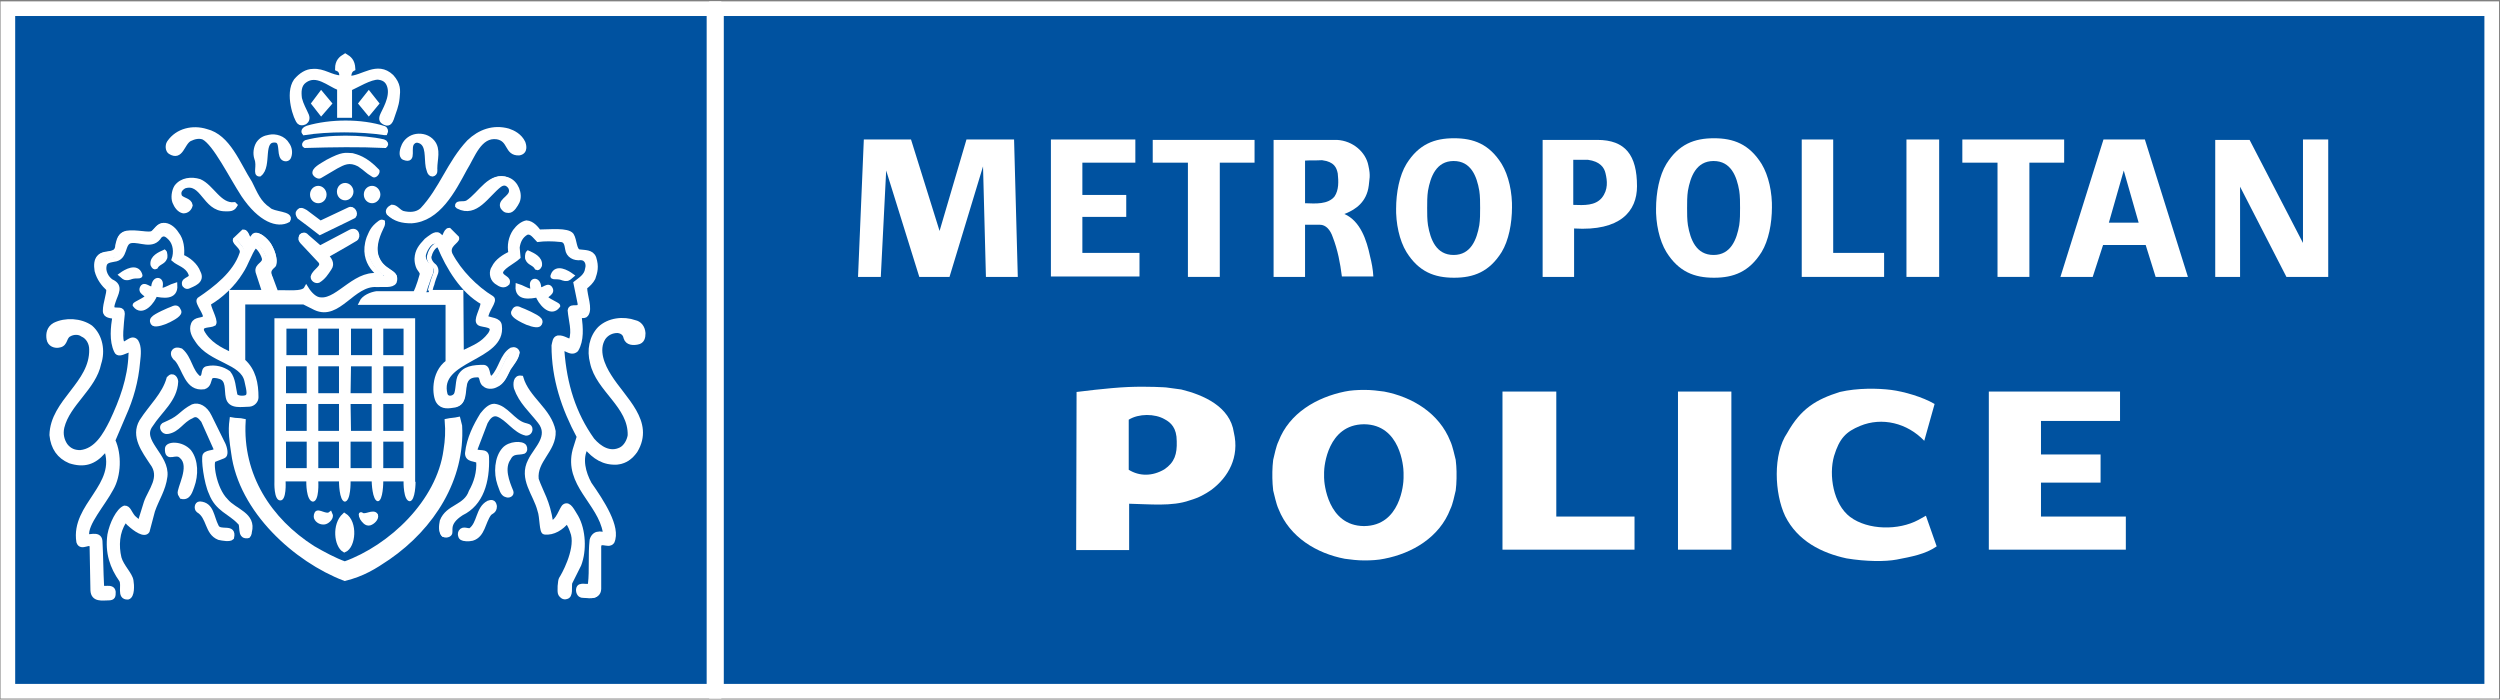
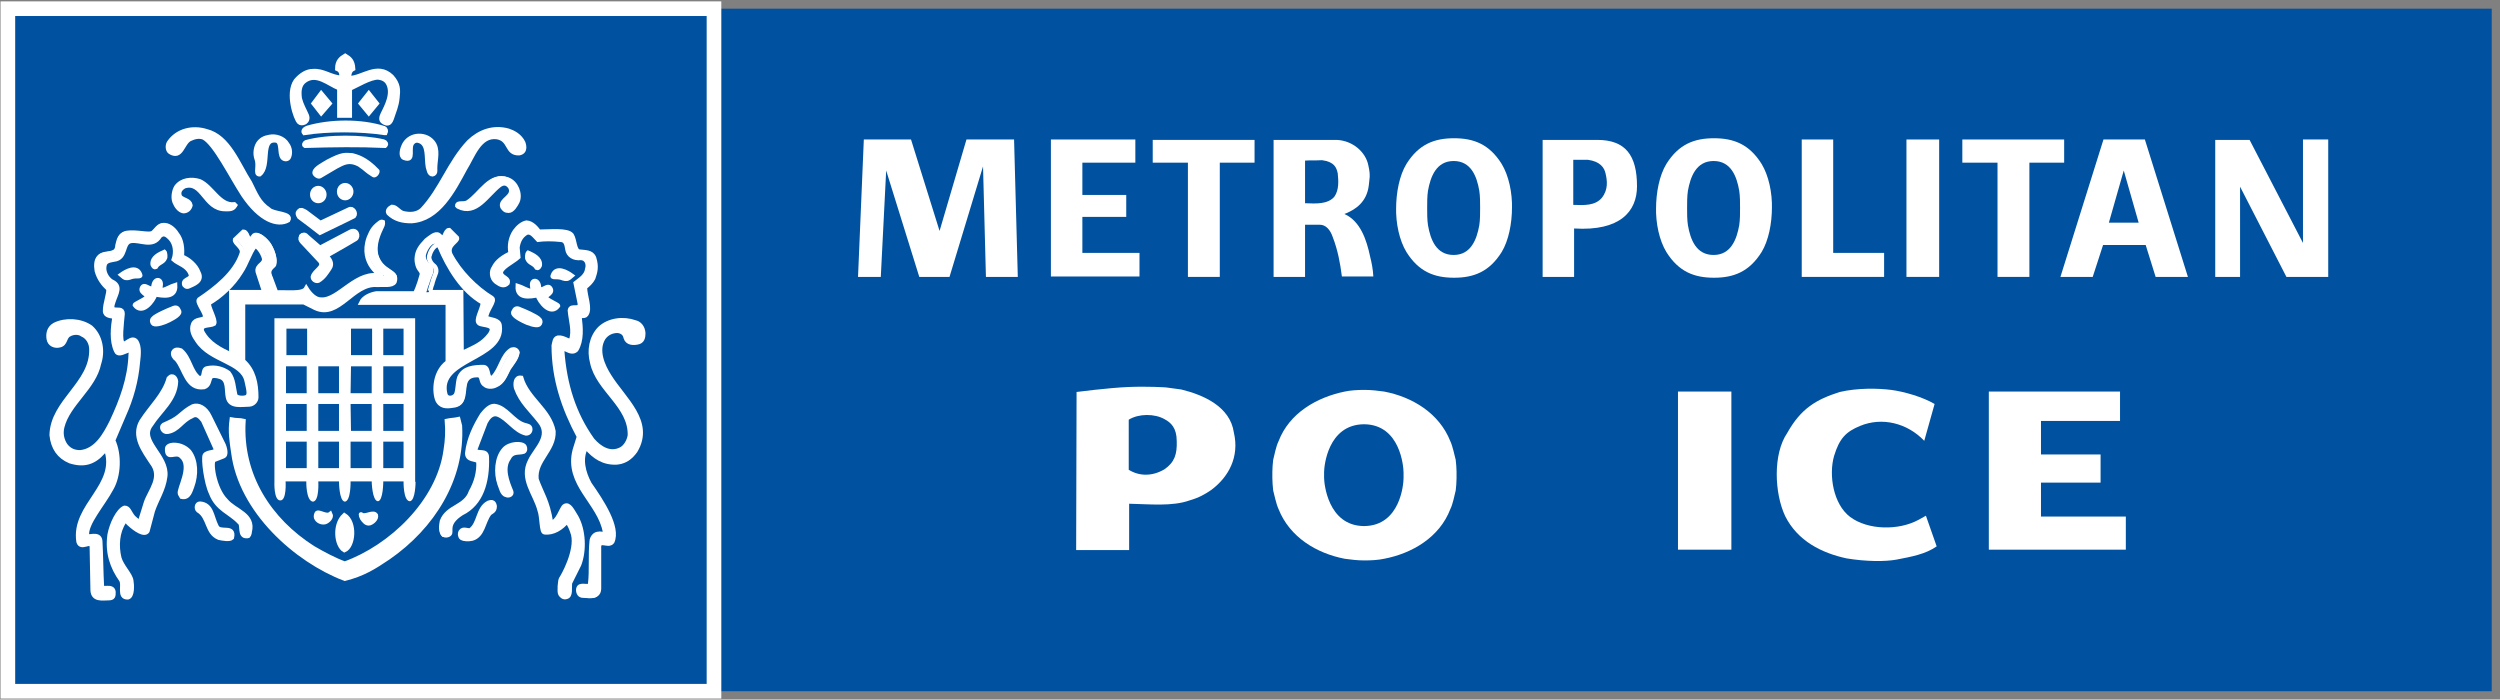
<svg xmlns="http://www.w3.org/2000/svg" width="604" height="169" viewBox="0 0 604 169" fill="none">
  <rect x="0" y="0" width="604" height="169" fill="#808080" stroke="none" />
  <g clip-path="url(#clip0_3736_64)">
    <path d="M602 2.1H173.1V167H602V2.1Z" fill="#0052A0" />
-     <path d="M602 2.1H173.1V167H602V2.1Z" stroke="white" stroke-width="3.538" stroke-miterlimit="10" />
    <path d="M315.3 66.9H307.7V33.8H323C326.9 34 330 36.8 330.6 40C331.2 42.6 330.8 43.3 330.7 44.8C330.2 48.9 327.4 50.6 325.3 51.5L324.8 51.7C328.7 53.4 330.2 58.1 331 61.9C331.4 63.5 331.7 65 331.8 66.8H324.2C323.8 63.6 323.2 60.4 322 57.3C321.4 55.5 320.3 54.3 318.9 54.3H315.3V66.9Z" fill="white" />
    <path d="M208.7 33.7H220.1L227 55.8L233.5 33.7H245L245.9 66.9H238.2L237.5 40.2L229.4 66.9H222.1L214.1 41.2L212.8 66.9H207.3L208.7 33.7Z" fill="white" />
    <path d="M261.5 61.1H275.3V66.8H253.9V33.7H274.3V39.3H261.5V47.1H272.1V52.4H261.5V61.1Z" fill="white" />
    <path d="M435.3 66.9V33.7H442.9V61.1H455.2V66.9H435.3Z" fill="white" />
    <path d="M468.5 33.7V66.9H460.6V33.7H468.5Z" fill="white" />
    <path d="M490.3 66.9H482.6V39.3H474.1V33.7H498.7V39.3H490.3V66.9Z" fill="white" />
    <path d="M535.2 33.8H543.5L556.4 58.7V33.7H562.5V66.9H552.4L541.2 45.1V66.9H535.2V33.8Z" fill="white" />
    <path d="M319.4 38.7C322.4 39.1 322.9 40.5 323.2 41.9C323.4 43.8 323.5 45.9 322.4 47.5C320.8 49.4 317.9 49.2 315.3 49.1V38.8C316.6 38.7 317.8 38.8 319.4 38.7Z" fill="#0052A0" />
    <path d="M260.1 94.7C260.1 94.7 267.8 93.7 272.6 93.5C277.4 93.3 281.7 93.6 281.7 93.6L285.4 94.1C290.7 95.4 297.2 98.2 298.1 104.5C299.5 110.4 296.8 115.3 292.6 118.4C291.1 119.4 289.8 120.2 287.4 120.9C283.2 122.4 277.7 121.8 272.8 121.7V132.9H260L260.1 94.7Z" fill="white" />
    <path d="M464.9 106.5C460.8 102.2 454.7 100.7 449.4 102.9C446 104.3 444.4 105.9 443.1 110.2C441.8 114.8 442.9 121.8 447 124.9C451.3 128.1 458.7 128.2 463.5 125.6C464.6 125 465.3 124.6 465.3 124.6L467.9 132C465.2 133.9 461.8 134.5 458.2 135.2C455.5 135.7 450.9 135.7 446.1 134.9C440.1 133.6 434.3 130.7 431.3 124.7C428.7 119.2 428.3 109.7 431.8 104.6C435.1 98.7 438.8 96.5 444.5 94.7C448.8 93.7 453.7 93.8 456.9 94.2C460 94.6 464.5 95.9 467.4 97.6L464.9 106.5Z" fill="white" />
-     <path d="M376 94.6V124.8H394.9V132.8H363V94.6H376Z" fill="white" />
    <path d="M418.3 94.6H405.4V132.8H418.3V94.6Z" fill="white" />
    <path d="M512.2 94.6V101.7H493.1V109.8H507.5V116.6H493.1V124.8H513.6V132.8H480.5V94.6H512.2Z" fill="white" />
    <path d="M284.3 106.6C284.4 109.7 283.8 111.7 281.3 113.4C278.4 115.1 275.3 115.1 272.7 113.5V101.4C275.1 99.9 279 99.9 281.4 101.3C282.9 102.1 284.3 103.4 284.3 106.6Z" fill="#0052A0" />
    <path d="M508.2 33.7L497.8 66.9H505.6L508.1 59.2H518.4L520.8 66.9H528.6L518.2 33.7H508.2Z" fill="white" />
    <path d="M516.7 53.8H509.5L513.1 41.2L516.7 53.8Z" fill="#0052A0" />
    <path d="M294.7 66.9H287V39.3H278.5V33.8H303.1V39.3H294.7V66.9Z" fill="white" />
    <path d="M380.3 55.2V66.9H372.7V33.8H385.9C392.7 33.8 395.5 37.5 395.5 45C395.5 51 391.5 55.9 380.3 55.2Z" fill="white" />
    <path d="M383.6 38.6C386.6 39 387.6 40.5 387.9 41.9C388.3 43.6 388.6 45.8 387 47.8C385.4 49.7 382.8 49.6 380.1 49.5V38.6C381.6 38.6 382.1 38.6 383.6 38.6Z" fill="#0052A0" />
    <path d="M365.3 50C365.3 54 364.5 58.1 362.8 60.9C359.8 65.7 356 67.1 351.3 67.1C346.6 67.1 342.8 65.7 339.8 60.9C338.1 58.1 337.2 54 337.3 50V50.5C337.3 46.5 338.1 42.4 339.8 39.6C342.8 34.8 346.6 33.4 351.3 33.4C356 33.4 359.8 34.8 362.8 39.6C364.5 42.4 365.4 46.5 365.3 50.5V50Z" fill="white" />
    <path d="M357.6 50C357.6 51.6 357.6 53.1 357.4 54.4C356.8 57.8 355.4 61.6 351.2 61.6C347 61.6 345.6 57.9 345 54.4C344.8 53.1 344.8 51.6 344.8 50V50.5C344.8 48.9 344.8 47.4 345 46.1C345.6 42.7 347 38.9 351.2 38.9C355.4 38.9 356.8 42.6 357.4 46.1C357.6 47.4 357.6 48.9 357.6 50.5V50Z" fill="#0052A0" />
    <path d="M428.1 50C428.1 54 427.3 58.1 425.6 60.9C422.6 65.7 418.8 67.1 414.1 67.1C409.4 67.1 405.6 65.7 402.6 60.9C400.9 58.1 400 54 400.1 50V50.5C400.1 46.5 400.9 42.4 402.6 39.6C405.6 34.8 409.4 33.4 414.1 33.4C418.8 33.4 422.6 34.8 425.6 39.6C427.3 42.4 428.2 46.5 428.1 50.5V50Z" fill="white" />
    <path d="M420.4 50C420.4 51.6 420.4 53.1 420.2 54.4C419.6 57.8 418.2 61.6 414 61.6C409.8 61.6 408.4 57.9 407.8 54.4C407.6 53.1 407.6 51.6 407.6 50V50.5C407.6 48.9 407.6 47.4 407.8 46.1C408.4 42.7 409.8 38.9 414 38.9C418.2 38.9 419.6 42.6 420.2 46.1C420.4 47.4 420.4 48.9 420.4 50.5V50Z" fill="#0052A0" />
    <path d="M351.9 115.6C351.9 116.5 351.8 117.7 351.7 118.5C351.4 119.7 351 121.8 350.4 123C347.8 129.8 341.2 133.7 334.4 135C333 135.3 331.3 135.4 329.7 135.4H329.6C328 135.4 326.3 135.2 324.9 135C318.1 133.7 311.6 129.8 308.9 123C308.3 121.7 307.9 119.6 307.6 118.5C307.5 117.6 307.4 116.3 307.4 115.5V114C307.4 113.1 307.5 112 307.6 111.1C307.9 109.9 308.3 107.8 308.9 106.6C311.5 99.8 318.1 96 324.9 94.6C326.3 94.3 328 94.2 329.6 94.2H329.7C331.3 94.2 333 94.4 334.4 94.6C341.2 95.9 347.7 99.8 350.4 106.6C351 107.9 351.4 110 351.7 111.1C351.8 112 351.9 113.1 351.9 113.9V115.6Z" fill="white" />
    <path d="M339.1 115.5C339.1 117 338.3 127 329.6 127.1H329.5C320.8 127 319.9 116.8 319.9 115.4V114.1C319.9 112.6 320.8 102.6 329.5 102.5H329.6C338.3 102.6 339.1 112.7 339.1 114.2V115.5Z" fill="#0052A0" />
    <path d="M172.5 2.1V167H1.9V2.1H172.5Z" fill="#0052A0" />
    <path d="M172.5 2.1V167H1.9V2.1H172.5Z" stroke="white" stroke-width="3.538" stroke-miterlimit="10" />
    <path d="M85.3 16.4C84.5 16.8 84.3 17.6 84.3 18.8C87.7 18.8 91.3 15 94.8 18.4C96.5 20.4 96.5 21.8 96.3 23.7C96.1 25.8 95.5 27 94.9 29C94.7 29.5 94.3 30.5 93.4 30.1C92.4 29.7 92.3 29.3 92.6 28.3C93 27.2 95.2 23.7 94.4 20.9C94.1 19.9 93.4 18.8 91.7 18.6C89.8 18.5 86.3 20.7 84.7 21.4V28.2H82.1V21.4C79.5 20.3 76.5 17.4 73.5 19.5C72.1 20.6 72.1 22.3 72.3 24C72.7 25.7 73.4 26.8 74 28.3C74.3 29.1 74 29.6 73.6 29.9C73.6 29.9 72.8 30.4 72.1 29.9C71.2 29.2 69.1 22.7 71.3 19.6C72.5 18.1 73.9 17.3 75.5 17.3C78.1 17.1 79.9 18.9 82.5 19C82.6 18.1 82.5 17.1 81.5 16.7C81.5 14.9 82.4 14.1 83.4 13.4C84.4 13.7 85.3 14.4 85.3 16.4Z" fill="white" />
    <path d="M85.3 16.6C84.5 17 84.3 17.8 84.3 18.9C87.6 18.9 91.1 15.2 94.6 18.5C96.3 20.4 96.2 21.8 96 23.6C95.8 25.7 95.2 26.8 94.6 28.7C94.4 29.2 94 30.1 93.1 29.7C92.2 29.3 92 28.9 92.3 28C92.7 26.9 94.9 23.6 94.1 20.9C93.8 19.9 93.2 18.9 91.4 18.7C89.5 18.6 86.1 20.7 84.5 21.4V27.9H82V21.3C79.4 20.3 76.5 17.4 73.6 19.5C72.2 20.5 72.2 22.2 72.4 23.8C72.8 25.4 73.5 26.5 74.1 27.9C74.4 28.7 74.1 29.2 73.7 29.5C73.7 29.5 72.9 30 72.3 29.5C71.5 28.8 69.3 22.6 71.5 19.5C72.7 18.1 74.1 17.2 75.6 17.2C78.2 17 79.9 18.7 82.5 18.8C82.6 17.9 82.5 17 81.5 16.6C81.5 14.8 82.4 14.1 83.4 13.5C84.4 14.1 85.2 14.7 85.3 16.6Z" stroke="white" stroke-width="1.106" />
    <path d="M93.1 31.1C93.5 31.3 93.6 32 93.4 32.4H93.2C87.2 31.2 79 31.3 73.2 32.4C72.8 31.8 73.4 31.1 74 30.9C79.6 28.9 87.3 28.9 93.1 31.1Z" fill="white" />
    <path d="M92.8 31C93.2 31.2 93.3 31.7 93.1 32.1H92.9C87.1 31.2 79.2 31.2 73.5 32.1C73.1 31.6 73.7 31.1 74.3 30.9C79.8 29.3 87.2 29.2 92.8 31Z" stroke="white" stroke-width="1.106" stroke-miterlimit="2" stroke-linecap="square" />
    <path d="M126.6 34.3C126.7 34.6 127.4 36.6 125.6 36.9C122.5 37 123.6 33.5 120.2 32.9C115.8 32.3 114.2 37.7 112.3 40.8C109.5 46.1 105.8 53.3 99.2 53.7C97 53.7 95.2 53.3 93.6 51.8C93.2 51.2 93.8 50.5 94.4 50.3C95.4 50.3 96 51.4 97 51.8C98.6 52.2 100.5 52.2 101.8 51C106.6 45.9 108.4 39.5 113.3 34.1C115.9 31.5 119.3 30.3 122.9 31.3C124.3 31.7 125.8 32.6 126.6 34.3Z" fill="white" />
    <path d="M126.4 34.5C126.5 34.8 127.2 36.7 125.4 37C122.3 37.1 123.4 33.7 120.1 33.1C115.8 32.5 114.2 37.8 112.3 40.8C109.5 46 105.9 53 99.4 53.4C97.2 53.4 95.5 53 93.9 51.5C93.5 50.9 94.1 50.3 94.7 50C95.7 50 96.2 51.1 97.3 51.5C98.9 51.9 100.7 51.9 102 50.7C106.7 45.7 108.5 39.4 113.3 34.3C115.9 31.8 119.2 30.6 122.8 31.6C124 32 125.6 32.8 126.4 34.5Z" stroke="white" stroke-width="1.106" stroke-miterlimit="2" stroke-linecap="square" />
    <path d="M65 50.8C66.2 52 70.9 51.7 69.8 53.5C67.3 55 62.9 53.5 58.8 47.2C55.8 42.5 51.9 34.5 49 33C48 32.6 46.8 32.8 45.5 33.4C43.7 34.5 43.5 38.3 40.7 36.6C40.1 36.2 40 35 40.5 34.3C42.5 31.3 46.3 30.5 49.5 31.5C55 32.8 57.3 39.7 60.4 44.3C61.8 46.9 62.6 49.1 65 50.8Z" fill="white" />
    <path d="M64.9 50.6C66 51.8 70.6 51.5 69.6 53.2C67.1 54.6 62.9 53.2 58.8 47.1C55.8 42.5 52 34.7 49.2 33.2C48.2 32.8 47 33 45.8 33.6C44 34.6 43.8 38.4 41.1 36.7C40.5 36.3 40.4 35.1 40.9 34.4C42.9 31.5 46.6 30.7 49.8 31.7C55.2 33 57.5 39.7 60.4 44.2C61.7 46.8 62.5 49 64.9 50.6Z" stroke="white" stroke-width="1.106" stroke-miterlimit="2" stroke-linecap="square" />
    <path d="M104.7 34.1C106.3 36 105.3 38.6 105.3 40.9C105.3 41.3 105.5 42.2 104.7 42.4C103.9 42.4 103.7 41.1 103.5 40.5C103.1 38.2 103.7 34.8 101.5 33.9C100.7 33.6 100.1 33.7 99.7 34.1C98.1 35.4 100.3 39.3 97.3 38.1C96.4 37.7 96.9 35.8 97.3 34.9C97.9 33.6 99.1 32.8 100.5 32.6C102.1 32.4 103.7 32.8 104.7 34.1Z" fill="white" />
    <path d="M104.5 34.3C106 36.1 105.1 38.5 105.1 40.7C105.1 41.1 105.3 41.9 104.5 42.1C103.7 42.1 103.6 40.9 103.4 40.3C103 38.1 103.6 35 101.5 34.1C100.8 33.8 100.2 33.9 99.8 34.3C98.3 35.5 100.4 39.2 97.6 38.1C96.7 37.7 97.2 35.9 97.6 35.1C98.2 33.9 99.3 33.1 100.6 32.9C102 32.7 103.5 33.1 104.5 34.3Z" stroke="white" stroke-width="1.106" />
    <path d="M69.7 34.7C70.3 35.6 70.5 36.8 70.1 37.9C69.9 38.5 69 38.6 68.5 38.1C67.5 36.8 68.5 33.8 66.7 33.6C62.5 33.1 65.3 40.2 62.5 42.3C61.3 42.3 62.5 40.2 61.7 38.3C61.3 37 61.5 35.5 62.1 34.5C62.9 33.4 63.8 33 65 32.8C66.5 32.5 68.7 33 69.7 34.7Z" fill="white" />
    <path d="M69.4 34.9C70 35.7 70.2 36.9 69.8 37.9C69.6 38.5 68.8 38.6 68.3 38.1C67.4 36.9 68.3 34.1 66.6 33.9C62.7 33.5 65.3 40.1 62.7 42.1C61.6 42.1 62.7 40.1 62 38.3C61.6 37.1 61.8 35.7 62.4 34.7C63.1 33.7 63.9 33.3 65.1 33.1C66.5 32.8 68.5 33.3 69.4 34.9Z" stroke="white" stroke-width="1.106" />
    <path d="M93.3 34.5C93.7 35 93.5 35.3 93.3 35.5C86.7 35.1 80.5 35.2 73.4 35.5C73 35.3 73.4 34.7 73.6 34.4C79 32.5 87.9 32.7 92.8 34.2L93.3 34.5Z" fill="white" />
    <path d="M93 34.4C93.4 34.8 93.2 35 93 35.2C86.6 34.9 80.6 35 73.7 35.2C73.3 35 73.7 34.5 73.9 34.4C79.2 32.9 87.8 33.1 92.6 34.2L93 34.4Z" stroke="white" stroke-width="1.106" stroke-miterlimit="2" stroke-linecap="square" />
    <path d="M85.2 37C86.2 37.3 88.5 37.7 91.6 41C92.1 41.7 90.9 43.4 89.9 42.7C88.1 41.6 88.4 41.5 86.5 40.2C84.4 39.1 83.2 39.8 81.5 40.7L77.6 43C76.9 43.5 75.7 42.7 75.5 42C75.2 40.5 77.5 39.5 78.9 38.6C82.7 36.6 83.3 36.9 85.2 37Z" fill="white" />
    <path d="M122.9 43.1C125 43.9 126.1 46.9 125.3 48.7C124.9 49.5 124.1 51 123.1 51C122.3 51 121.9 50.6 121.5 50C120.8 48.1 124.7 47.5 123.4 44.9C122.6 43.8 121.7 43.7 120.7 44.4C117.5 47 114.8 52.3 110.3 49.9L110.1 49.6C110.1 48.7 111.6 49.4 112.7 48.8C115.9 46.7 118.3 41.2 122.8 42.9L122.9 43.1Z" fill="white" />
    <path d="M122.7 43.4C124.7 44.1 125.8 46.9 125 48.7C124.6 49.5 123.8 50.9 122.9 50.9C122.1 50.9 121.8 50.6 121.4 50C120.7 48.2 124.5 47.6 123.3 45.2C122.6 44.2 121.7 44 120.7 44.7C117.6 47.1 115 52.1 110.7 49.9L110.5 49.7C110.5 48.8 112 49.5 113 48.9C116.1 46.9 118.4 41.8 122.7 43.4Z" stroke="white" stroke-width="1.106" />
    <path d="M57 49.6L57.2 49.8C56.6 50.9 55.9 50.8 54.7 50.8C49.5 50.8 49 43.2 44.4 44.9C43.2 45.6 42.8 46.6 43.4 47.7C44.2 48.6 45.8 48.6 46 49.8C45.8 50.6 45.2 51.3 44.2 51.3C43.2 51.1 42.4 50 42 49C41.6 47.9 41.8 46.2 42.4 45.2C43.8 43.3 46.2 43.1 48.2 43.7C51.4 44.9 53.2 50 57 49.6Z" fill="white" />
    <path d="M56.6 49.4L56.8 49.6C56.2 50.6 55.5 50.5 54.4 50.5C49.4 50.5 49 43.5 44.5 45C43.3 45.7 43 46.6 43.5 47.6C44.3 48.4 45.8 48.4 46 49.6C45.8 50.4 45.2 51 44.3 51C43.3 50.8 42.6 49.8 42.2 48.8C41.8 47.8 42 46.2 42.6 45.2C43.9 43.4 46.3 43.2 48.2 43.8C51.2 45.1 53 49.8 56.6 49.4Z" stroke="white" stroke-width="1.106" />
    <path d="M85.8 52.1L84.2 52.9L77.3 56.4C75.5 54.9 73.7 53.4 72.1 52.1C71.7 51.5 71.7 51 71.9 50.8C72.4 50.1 72.8 50.2 73.7 50.8L77.4 53.8L84.7 50.1C85.5 49.9 86.4 51.3 85.8 52.1Z" fill="white" />
    <path d="M85.5 52.2L83.9 53L77.3 56.2C75.5 54.8 73.8 53.5 72.3 52.4C71.9 51.8 71.9 51.4 72.1 51.2C72.6 50.6 72.9 50.7 73.8 51.2L77.4 53.9L84.4 50.6C85.2 50.2 86.1 51.5 85.5 52.2Z" stroke="white" stroke-width="1.106" />
    <path d="M66.7 70.6C69 70.4 73.3 71.1 74.1 69.6C74.9 70.9 76.3 72.3 77.7 72.3C82.1 72.7 86.6 64.7 92.8 66.6C92.8 66.6 87.2 63.5 89.5 57.2C90.1 55.9 90.3 54.9 92.3 53.4C92.3 53.4 93.3 52.7 92.9 54C91.9 56.1 90.6 58.8 91.3 61.5C92.6 65.8 96.7 65.1 95.8 67.8C95.2 68.8 93.1 68.4 91.4 68.5C85.6 68.1 82.1 76.8 76.4 74.2L73.6 72.8H58.7V87.2C61.3 89.5 61.9 92.7 61.9 96.1C61.9 97 61.2 97.7 60.3 97.8C58.5 97.8 55.5 98.5 55.1 96.1C54.7 94.4 55.3 91.6 53.1 91C52.5 90.8 51.2 90.5 50.8 91.2C50.4 92 50.5 93.1 49.3 93.5C45.1 94.1 44.7 89 42.7 86.7C42.1 86.3 41.7 85.6 41.9 85C42.3 84.2 43.1 84.4 43.7 84.6C45.9 86.5 45.9 89.7 48.1 91.4C49.9 91.4 48.7 89.2 50.2 89C52.2 88.6 54 89.1 55.4 90.1C56.6 91.6 56.6 93.7 57 95.4C57.2 96.2 58.9 96.3 59.8 96C60.7 95.6 60.6 94.6 59.9 92C58.9 87.2 51.1 87.1 47.9 82.2C47.1 81.1 46.3 79.6 46.9 78.2C47.5 76.9 48.9 77.3 49.7 76.7C50.3 75.9 47.7 73 48.3 72.2C52.3 69.4 57.1 65.8 58.7 60.9C59.3 59.4 56.9 58.4 57.1 57.5L59.1 55.6C60.1 55.6 60.2 58.1 60.9 57.6L61.8 56.5C62.7 55.9 64.6 57.6 65.4 58.8C66.7 60.8 67.2 63.4 66.4 63.9C65.2 64.9 65.2 65.6 65.8 67L66.7 70.6Z" fill="white" />
    <path d="M66.7 70.7C69 70.5 73.2 71.2 74 69.7C74.8 71 76.1 72.4 77.5 72.4C81.9 72.8 86.3 64.9 92.4 66.8C92.4 66.8 86.9 63.8 89.1 57.5C89.7 56.2 89.9 55.2 91.8 53.8C91.8 53.8 92.8 53.1 92.4 54.4C91.4 56.5 90.2 59.1 90.9 61.8C92.2 66 96.2 65.3 95.3 68.1C94.7 69.1 92.7 68.7 91 68.8C85.2 68.4 81.8 77 76.2 74.4L73.4 73H58.7V87.2C61.3 89.5 61.9 92.7 61.9 96C61.9 96.8 61.2 97.6 60.3 97.7C58.5 97.7 55.6 98.4 55.1 96C54.7 94.3 55.3 91.6 53.1 91C52.5 90.8 51.2 90.5 50.8 91.2C50.4 92 50.5 93.1 49.3 93.5C45.1 94.1 44.7 89.1 42.7 86.8C42.1 86.4 41.7 85.7 41.9 85.1C42.3 84.3 43.1 84.5 43.7 84.7C45.9 86.6 45.9 89.7 48.1 91.4C49.9 91.4 48.7 89.2 50.1 89C52 88.6 53.8 89.1 55.2 90.1C56.4 91.6 56.4 93.7 56.8 95.4C57 96.2 58.7 96.3 59.5 96C60.4 95.6 60.2 94.6 59.6 92C58.6 87.3 50.9 87.2 47.7 82.3C46.9 81.2 46.1 79.8 46.7 78.3C47.3 77 48.7 77.5 49.5 76.8C50.1 76 47.5 73.1 48.1 72.4C52.1 69.7 56.8 66.1 58.4 61.3C59 59.8 56.6 58.8 56.8 57.9L58.8 56C59.8 56 59.9 58.4 60.5 58L61.4 56.9C62.3 56.3 64.2 58 65 59.2C66.2 61.2 66.7 63.7 66 64.2C64.8 65.2 64.8 65.9 65.4 67.2L66.7 70.7Z" stroke="white" stroke-width="1.106" />
    <path d="M130.1 55.8C132.8 55.8 137.1 55.3 138.1 56.7C138.9 58 138.7 60.4 139.9 60.7C141.3 60.9 143 60.7 143.6 62.2C144.3 64.4 143.9 65.6 143.3 67.1C142.9 67.9 142.1 68.7 141.2 69.3C141.2 71.4 142.6 74.6 141.5 76C141.1 76.6 139.8 76 139.8 76.6C140.1 79.1 140.4 82.2 139 84.6C137.6 85.9 136 83.4 135.6 84.8C136.2 93.1 138.4 100.2 143.1 106.6C144.9 108.7 147.5 110.2 150.1 108.9C151.3 108.3 152.1 106.8 152.3 105.5C152.5 98.3 144.5 94.4 143.1 87.8C142.3 84.8 142.9 81.6 144.9 79.5C147.1 77.4 150.7 76.9 153.5 78C154.5 78.2 155.4 79.1 155.5 80.6C155.5 81.6 155.3 82.7 154.1 82.9C153.1 83.1 151.7 83.1 151.3 81.8C151.1 80.7 150.3 80.2 149.3 80.1C147.9 80.1 146.7 80.7 145.9 81.8C144 84.8 145.7 88.6 147.3 91.2C150.7 96.7 157.9 102.3 153.7 109.3C152.5 111 151 111.9 149.2 112.1C146 112.3 143.6 110.8 141.6 108.4C140 111.2 141 114.8 142.4 117.3C145.4 121.7 149.6 127.9 148 131.3C147 132.6 144.6 130.2 144.8 133V142.8C144.7 145.2 141.8 144.4 140.4 144.3C139.8 144.1 139.5 143 139.9 142.3C140.5 141.4 142.5 142.6 142.6 141.5C143 138.1 142.6 134.5 143 130.9C143.2 130 143.8 129.4 144.6 129.4C145.2 129.2 146 129.8 146.2 129C145 121.8 136.6 117.3 138.8 109L139.8 105.8C136 98.9 133.6 91.8 133.6 83.7C133.8 82.8 133.8 82 134.6 81.8C136 81.6 137.4 83 137.9 82.4C138.7 80.1 137.8 77.5 137.6 75.2C137.8 73.7 140.2 75.4 140 73.5L139 68.6C140 67.7 141.6 66.9 141.8 65.2C142.2 63.9 141.6 62.4 140.2 62.4C138.6 62.6 137.2 61.8 137 60.3C136.8 59.2 136.7 58 135.2 58C133.4 57.8 131.4 57.8 129.8 58C129 57.2 128.2 55.9 127 56.3C125.6 57.2 125 58.4 124.8 59.9L125 62.2C123.7 63.4 120.4 64.8 120.8 66.2C121.2 67.3 122.8 67.3 122.4 68.5C121.6 69.3 120.8 69 119.7 68.2C118.4 67.3 118.5 65.6 119.1 64.8C119.9 63.1 121.7 62.1 123.2 61.3C122.8 59.4 123.2 57.5 124.2 56C125 54.9 126 54.1 127 53.9C128.5 53.6 129.5 54.9 130.1 55.8Z" fill="white" />
    <path d="M130.2 56C132.9 56 137.1 55.5 138.1 56.8C138.9 58.1 138.7 60.5 139.9 60.8C141.3 61 142.9 60.8 143.5 62.3C144.2 64.5 143.8 65.7 143.3 67.2C142.9 68 142.1 68.8 141.3 69.4C141.3 71.5 142.7 74.6 141.6 76C141.2 76.6 139.9 76 140 76.6C140.3 79.1 140.6 82.2 139.2 84.5C137.8 85.8 136.2 83.3 135.8 84.7C136.4 92.9 138.6 100 143.1 106.3C144.9 108.4 147.4 109.9 150 108.6C151.2 108 152 106.5 152.2 105.2C152.4 98 144.5 94.2 143.1 87.6C142.3 84.6 142.9 81.5 144.9 79.4C147.1 77.3 150.6 76.9 153.4 77.9C154.4 78.1 155.3 79 155.4 80.5C155.4 81.5 155.2 82.5 154 82.7C153 82.9 151.6 82.9 151.2 81.6C151 80.5 150.2 80 149.2 79.9C147.8 79.9 146.6 80.5 145.8 81.6C143.9 84.6 145.6 88.4 147.2 90.9C150.6 96.4 157.7 101.9 153.5 108.9C152.3 110.6 150.9 111.5 149.1 111.7C145.9 111.9 143.6 110.4 141.6 108C140 110.8 141 114.3 142.4 116.9C145.4 121.2 149.5 127.4 147.9 130.9C146.9 132.2 144.5 129.8 144.7 132.6V142.3C144.6 144.6 141.7 143.9 140.4 143.8C139.8 143.6 139.5 142.5 139.9 141.9C140.5 141.1 142.5 142.2 142.6 141.1C143 137.7 142.6 134.1 143 130.5C143.2 129.7 143.8 129 144.6 129C145.2 128.8 146 129.4 146.2 128.6C145 121.4 136.7 117 138.9 108.7L139.9 105.5C136.2 98.6 133.8 91.5 133.8 83.5C134 82.7 134 81.8 134.8 81.6C136.2 81.4 137.5 82.8 138 82.2C138.8 79.9 137.9 77.4 137.7 75C137.9 73.5 140.3 75.2 140.1 73.3L139.1 68.4C140.1 67.6 141.7 66.7 141.9 65C142.3 63.7 141.7 62.3 140.3 62.3C138.7 62.5 137.3 61.7 137.1 60.2C136.9 59.1 136.8 57.9 135.3 57.9C133.5 57.7 131.5 57.7 130 57.9C129.2 57.1 128.4 55.8 127.2 56.2C125.8 57 125.2 58.3 125 59.8L125.2 62.1C123.9 63.3 120.7 64.7 121 66.1C121.4 67.2 123 67.2 122.6 68.4C121.8 69.2 121 68.9 119.9 68.1C118.7 67.2 118.7 65.5 119.3 64.7C120.1 63 121.8 62 123.4 61.2C123 59.3 123.4 57.4 124.4 55.9C125.2 54.8 126.2 54 127.2 53.8C128.6 53.9 129.6 55.2 130.2 56Z" stroke="white" stroke-width="1.106" />
    <path d="M42.9 56.2C44.1 57.7 44.3 59.8 44.1 61.7C45.7 62.3 47.5 63.8 48.1 65.5C49.3 67.8 46.7 68.5 45.7 68.9C45.3 69.1 44.7 68.7 44.7 68.3C44.5 67 47 67.3 46.2 65.7C45.4 63.8 43.3 63.4 42.1 62.3C42.7 60.6 42.5 58.5 41.3 57.2C40.7 56.6 39.8 55.6 38.7 56.6C37 59.5 33.8 57.4 31.6 57.8C29.3 58.2 30.6 62.1 27.4 62.3C26.6 62.5 25.2 62.5 25 63.8C24.7 65.2 25.5 66.8 26.8 67.6C29.3 68.7 27.9 70.5 27.3 72.4C27 73.3 26.7 74.2 27.5 74.4C28.3 74.6 29.5 74.1 29.5 75.4C29.3 77.7 28.7 82.2 29.6 82.7C30.4 83.1 31.7 80.9 32.8 82.1C33.6 83.4 33.4 85.3 33.2 87C32.8 91.7 31.6 95.9 29.8 100L27.2 106.2C28.8 109.6 28.6 114.7 26.8 117.9C24.8 121.7 20.4 126.5 20.8 129.4C20.7 130.2 23.9 128.5 24 130.7C24.2 134.3 24.2 138.1 24.4 141.8C24.5 142.8 27 141.4 27.2 143.1C27.2 144.1 27.2 144.6 26 144.6C24.6 144.6 22.2 145.1 22.2 142.7L22 132.2C21.7 130.5 19.4 133 18.8 131.1C17.4 122.2 28.9 117.5 25.5 108.3L24.8 109.2C22.6 111.8 20.1 112.5 16.7 111.4C14.1 110.3 12.5 108.2 12.3 105C12.5 96.7 22.2 92.5 22 84.2C22 82.7 21.2 81.2 19.8 80.6C19 80 17.6 80 16.6 80.6C15.4 81.2 15.8 82.9 14.2 83.2C13.1 83.5 11.8 83 11.6 81.7C11.4 80.5 11.6 79 13 78.3C15.6 77 19.4 77.2 21.8 78.9C24.2 81 24.8 84.6 23.8 87.6C22.6 93.6 16.2 97.4 14.8 103.1C14.4 104.8 14.8 106.3 15.6 107.6C16.6 108.9 17.8 109.3 19.2 109.3C23.2 108.9 25.3 105 26.9 101.8C29.3 96.7 31.3 91.3 31.5 85.4C32 82.8 28.6 86.4 28 84.6C26.8 82 27.2 78.8 27.5 76.2C26.7 76 25.1 76.1 25.1 74.8C25.1 72.9 26.2 70.6 25.9 69.5C24.7 68.4 23.6 67 23.1 65C22.9 63.7 22.9 62.4 23.8 61.6C25.2 60.3 28.1 61.6 28.1 58.9C28.4 57.7 28.6 56.3 30.3 55.9C32.5 55.5 35.9 56.5 36.7 55.9C37.5 55.3 38.1 54 39.3 54C40.7 54 42.1 54.9 42.9 56.2Z" fill="white" />
    <path d="M42.7 56.5C43.9 58 44.1 60.1 43.9 62C45.5 62.6 47.3 64.1 47.9 65.8C49.1 68 46.5 68.7 45.5 69.2C45.1 69.4 44.5 69 44.5 68.6C44.3 67.3 46.8 67.6 46 66C45.2 64.1 43.1 63.7 42 62.7C42.6 61 42.4 58.9 41.2 57.6C40.6 57 39.7 56 38.6 57C36.9 59.9 33.8 57.8 31.6 58.2C29.4 58.6 30.6 62.4 27.5 62.7C26.7 62.9 25.4 62.9 25.2 64.2C24.9 65.6 25.7 67.2 26.9 68C29.4 69.1 28 70.9 27.4 72.8C27.1 73.7 26.8 74.6 27.6 74.8C28.4 75 29.6 74.5 29.6 75.8C29.4 78.1 28.8 82.5 29.7 83C30.5 83.4 31.8 81.2 32.9 82.5C33.7 83.8 33.5 85.7 33.3 87.4C32.9 92.1 31.7 96.3 29.9 100.3L27.3 106.4C28.9 109.8 28.7 114.9 26.9 118C24.9 121.8 20.6 126.5 21 129.4C20.9 130.2 24 128.5 24.2 130.7C24.4 134.3 24.4 138.1 24.6 141.7C24.7 142.7 27.2 141.3 27.4 143C27.4 144 27.4 144.5 26.2 144.5C24.8 144.5 22.5 145 22.4 142.6L22.2 132C21.9 130.3 19.6 132.8 19 130.9C17.6 122 28.9 117.4 25.6 108.3L24.9 109.2C22.7 111.7 20.3 112.5 16.9 111.4C14.3 110.3 12.8 108.2 12.5 105.1C12.7 96.9 22.3 92.7 22.1 84.4C22.1 82.9 21.3 81.4 19.9 80.8C19.1 80.2 17.7 80.2 16.7 80.8C15.5 81.4 15.9 83.1 14.4 83.4C13.3 83.7 12 83.2 11.8 81.9C11.6 80.7 11.8 79.3 13.2 78.5C15.8 77.2 19.5 77.4 21.9 79.1C24.3 81.2 24.9 84.8 23.9 87.8C22.7 93.7 16.4 97.5 15 103.2C14.6 104.9 15 106.4 15.8 107.6C16.8 108.9 18 109.3 19.4 109.3C23.3 108.9 25.4 105.1 27 101.9C29.4 96.8 31.4 91.5 31.6 85.6C32.1 83 28.8 86.6 28.1 84.8C26.9 82.3 27.3 79 27.7 76.5C26.9 76.3 25.4 76.4 25.4 75.1C25.4 73.2 26.4 70.9 26.2 69.8C25 68.7 23.9 67.3 23.4 65.4C23.2 64.1 23.2 62.8 24.1 62C25.5 60.7 28.3 62 28.4 59.3C28.7 58.1 28.9 56.7 30.6 56.3C32.8 55.9 36.1 56.9 36.9 56.3C37.7 55.7 38.3 54.4 39.5 54.4C40.6 54.3 41.9 55.2 42.7 56.5Z" stroke="white" stroke-width="1.106" />
    <path d="M86.2 57.5L83.9 58.8L78.8 61.7C79.6 62.6 80.4 63.7 79.6 64.8C78.8 66.1 78.1 67.1 76.7 67.9C76.1 68.1 75.3 67.6 75.3 66.9C75.7 65.2 78.3 64.5 77.2 62.9L72.6 58C72.2 57.5 72.1 57.3 72.4 56.7C72.9 56.2 73.3 56.2 74 57L77.2 59.7L84.7 55.7C86.5 54.8 87.1 57 86.2 57.5Z" fill="white" />
    <path d="M85.9 57.7L83.7 59L78.8 61.8C79.6 62.6 80.4 63.7 79.6 64.8C78.8 66 78.2 67 76.9 67.8C76.3 68 75.6 67.5 75.6 66.9C76 65.3 78.5 64.6 77.4 63.1L73 58.4C72.6 57.9 72.5 57.7 72.8 57.1C73.3 56.6 73.7 56.6 74.3 57.3L77.3 59.9L84.5 56.1C86.2 55.1 86.7 57.2 85.9 57.7Z" stroke="white" stroke-width="1.106" />
    <path d="M40.1 62.3C39.6 63.5 38.2 63.4 37.5 64.7C37 64.9 36.7 64 36.7 64C36.4 62 38.8 61 40.1 60.5C40.2 60.7 40.4 62.1 40.1 62.3Z" fill="white" />
    <path d="M39.8 62.4C39.4 63.4 38.2 63.4 37.6 64.5C37.2 64.7 36.9 63.9 36.9 63.9C36.7 62.2 38.6 61.4 39.7 60.9C39.9 61.1 40 62.2 39.8 62.4Z" stroke="white" stroke-width="1.106" stroke-miterlimit="2" stroke-linecap="square" />
    <path d="M34.1 66.4C34.5 67.3 33.1 66.6 31.7 67.2C31.4 67.4 30.3 67.9 29.6 67.2L28.9 66.5C30.1 65.5 33.1 63.5 34.1 66.4Z" fill="white" />
    <path d="M33.8 66.3C34.2 67 33 66.5 31.7 66.9C31.5 67 30.5 67.4 29.9 66.9L29.3 66.4C30.4 65.6 33 64.1 33.8 66.3Z" stroke="white" stroke-width="1.106" stroke-miterlimit="2" stroke-linecap="square" />
    <path d="M38.9 68.7C38.9 69.3 38.5 70.1 39.4 70C40.4 69.7 41.6 69.1 42.6 68.7C42.8 72.1 39.3 71.4 37.5 71C36.9 72.8 34.2 76.4 32.3 73.9C32.3 73.6 35.5 72.3 35.4 71.7C35.6 70.9 33.3 70.6 34.4 69.1C35.2 68.4 36.8 70.6 37.2 69C37.3 66.9 39.1 67 38.9 68.7Z" fill="white" />
    <path d="M38.8 68.9C38.8 69.4 38.4 70.2 39.3 70.1C40.3 69.9 41.3 69.2 42.3 68.9C42.5 72.1 39.2 71.4 37.5 71.1C37 72.7 34.4 76.1 32.6 73.7C32.6 73.4 35.6 72.2 35.5 71.7C35.7 71 33.5 70.6 34.5 69.3C35.2 68.6 36.7 70.7 37.1 69.2C37.3 67.2 39 67.3 38.8 68.9Z" stroke="white" stroke-width="1.106" stroke-miterlimit="2" stroke-linecap="square" />
    <path d="M43.5 74.9C44 75.7 42.1 76.8 41 77.5C39.8 78.1 37.6 79 36.8 78.5C36.5 78.3 36.3 77.6 36.7 77.1C37.2 76.3 41 74.6 41.8 74.3C42.8 73.8 43.2 74.1 43.5 74.9Z" fill="white" />
    <path d="M43.2 75.1C43.7 75.8 41.9 76.8 40.9 77.3C39.8 77.9 37.7 78.6 37.1 78.2C36.8 78 36.6 77.4 37 77C37.5 76.3 41 74.8 41.6 74.6C42.6 74.1 42.9 74.4 43.2 75.1Z" stroke="white" stroke-width="1.106" stroke-miterlimit="2" stroke-linecap="square" />
    <path d="M100.4 116.4C100.4 116.4 100.4 121 99 121.1C97.4 121 97.5 116.3 97.5 116.3H92.6C92.6 116.3 92.6 121 91.3 121.1C89.9 121 89.8 116.3 89.8 116.3H84.7C84.7 116.3 84.8 121.1 83.3 121.2C81.9 121 81.9 116.3 81.9 116.3H76.9C76.9 116.3 77.2 121.1 75.6 121.2C73.9 121 74 116.3 74 116.3H69C69 116.3 69.3 121 67.7 120.9C66.1 120.9 66.3 116.4 66.3 116.4V76.9H100.3V116.4H100.4Z" fill="white" />
    <path d="M74.2 79.4H69.2V85.8H74.2V79.4Z" fill="#0052A0" />
-     <path d="M81.9 79.4H76.9V85.8H81.9V79.4Z" fill="#0052A0" />
    <path d="M89.9 79.4H84.8V85.8H89.9V79.4Z" fill="#0052A0" />
    <path d="M97.5 79.4H92.6V85.8H97.5V79.4Z" fill="#0052A0" />
    <path d="M125.6 91C127.2 96.1 132.7 98.7 133.7 104.1C133.9 108.8 128.9 111.1 129.5 115.8C130.7 119.2 132.3 121.1 133.2 126.4C135 126.4 135.9 122.7 136.6 122.4C137.7 121.7 138.6 123.7 139.5 125C141.3 128.3 141.6 133.2 140.2 136.6L137.9 141C137.7 142.1 138.2 144.2 137 144.5C136.4 144.7 135.9 144.3 135.6 143.8C135.3 143.3 135.5 140.5 135.8 140C136.2 139.5 139.8 133.2 138.8 129.1C138.4 127.8 138 126.8 137.2 125.9C135.8 127.6 133.8 128.9 131.6 128.7C130.8 128.7 130.9 124.9 130.4 123.4C129.4 119.4 125.6 115.7 128 111.3C129.4 108.3 133.4 105.3 130.4 101.7C128.2 98.9 125.7 96.9 124.5 93.5C124.2 92.5 124.2 90.8 125.6 91Z" fill="white" />
    <path d="M125.9 91.3C127.4 96.4 132.7 99 133.7 104.2C133.9 108.8 129.1 111.2 129.6 115.8C130.8 119.2 132.3 121 133.1 126.3C134.8 126.3 135.7 122.7 136.4 122.3C137.5 121.6 138.3 123.5 139.2 124.9C141 128.1 141.2 133 139.9 136.4L137.7 140.8C137.5 141.9 138 144 136.8 144.2C136.2 144.4 135.7 144 135.4 143.5C135.1 143 135.3 140.2 135.6 139.8C136 139.3 139.5 133.1 138.5 129.1C138.1 127.8 137.7 126.8 137 125.9C135.6 127.6 133.7 128.8 131.6 128.6C130.8 128.6 131 124.9 130.4 123.3C129.4 119.3 125.8 115.7 128.1 111.3C129.5 108.4 133.3 105.4 130.4 101.8C128.3 99.1 125.9 97.1 124.7 93.7C124.5 92.8 124.5 91.1 125.9 91.3Z" stroke="white" stroke-width="1.106" />
    <path d="M42.8 91.9C42.6 96.4 38.9 98.9 36.5 102.5C33.5 106.4 40.7 109.9 40.1 115.1C39.7 118.3 38 120.5 37 123.5L35.6 128.5C34.9 129.6 32.6 128.1 31.2 126.8C30.8 126.6 30.5 125.5 29.9 126.2C28.1 128.8 27.9 132.2 28.7 135.1C29.3 137.2 31.5 139.1 31.7 140.6C31.9 141.7 32 144.4 30.9 144.6C28.5 144.7 30.1 141.6 29.3 140.3C27 137.2 25.8 133.6 26.4 129.3C26.9 126.6 28.5 123.3 30.1 122.7C31.1 122.7 31.3 123.8 32.3 125C33 125.5 34.1 126.7 34 125.9L35.5 121.3C36.6 118.4 39.8 115.1 37 111.6C35 108.6 32.2 105.1 34.4 101.5C36.8 97.9 40.1 95 41.3 91C42 90 42.8 91.3 42.8 91.9Z" fill="white" />
    <path d="M42.5 92.2C42.3 96.6 38.7 99.1 36.4 102.7C33.5 106.6 40.5 110.1 39.9 115.1C39.5 118.3 37.9 120.5 36.9 123.4L35.6 128.3C34.9 129.4 32.7 127.9 31.3 126.6C30.9 126.4 30.6 125.4 30 126C28.3 128.5 28.1 131.9 28.8 134.8C29.4 136.9 31.5 138.8 31.7 140.3C31.9 141.4 32 144 30.9 144.3C28.6 144.4 30.1 141.3 29.3 140.1C27.1 137 25.9 133.5 26.5 129.2C27 126.5 28.6 123.3 30.1 122.7C31.1 122.7 31.2 123.8 32.2 125C32.8 125.5 33.9 126.7 33.9 125.9L35.3 121.4C36.3 118.5 39.4 115.3 36.7 111.8C34.8 108.9 32.1 105.4 34.2 101.8C36.5 98.2 39.7 95.4 40.8 91.4C41.8 90.3 42.5 91.6 42.5 92.2Z" stroke="white" stroke-width="1.106" />
    <path d="M69.1 88.5V95H74.1V88.5H69.1Z" fill="#0052A0" />
    <path d="M81.9 88.5H76.9V95H81.9V88.5Z" fill="#0052A0" />
    <path d="M84.8 88.5L84.7 95H89.8V88.5H84.8Z" fill="#0052A0" />
    <path d="M92.6 88.5V95H97.5V88.5H92.6Z" fill="#0052A0" />
    <path d="M126.9 102.5C127.5 102.7 128.3 102.7 128.3 103.6C128.3 104.2 127.9 104.7 127.3 104.7C124.5 104.1 122.8 100.9 120.2 100.1C118.8 99.7 117.8 101 117.2 102L114.5 108.9C115.3 110 117.5 108.7 117.5 110.6C117.7 116.5 116.2 122 111.2 124.3C107.2 126.8 108.8 128.8 108.2 129.4C107.8 129.8 107.2 129.8 106.8 129.6C106 128.8 106.2 127.3 106.4 126.2C107.8 122.6 112.2 122.8 113.6 119C114.8 116.9 115.7 114.2 115.5 111.4C114.7 110.8 112.7 111.2 112.7 109.5C113.1 105.9 114.7 102.7 116.4 100C117.2 98.9 118.2 97.9 119.4 97.9C122.4 98.1 124.1 101.7 126.9 102.5Z" fill="white" />
    <path d="M126.7 102.7C127.3 102.9 128.1 102.9 128.1 103.7C128.1 104.3 127.7 104.7 127.1 104.7C124.4 104.1 122.7 101 120.2 100.1C118.8 99.7 117.9 100.9 117.3 102L114.7 108.8C115.5 109.8 117.6 108.6 117.6 110.5C117.8 116.3 116.3 121.7 111.5 124C107.6 126.5 109.2 128.4 108.6 129C108.2 129.4 107.6 129.4 107.2 129.2C106.4 128.4 106.6 126.9 106.8 125.9C108.2 122.3 112.5 122.6 113.8 118.8C115 116.7 115.8 114.1 115.6 111.4C114.8 110.8 112.9 111.2 112.9 109.5C113.3 105.9 114.9 102.8 116.5 100.2C117.3 99.2 118.3 98.1 119.4 98.1C122.3 98.4 123.9 101.9 126.7 102.7Z" stroke="white" stroke-width="1.106" />
    <path d="M50.6 100.4L54.1 107.4C54.6 108.6 54.7 110 54.1 110.2L51.8 111.1C50.9 111.3 51.7 118.1 54.8 121.2C57 123.8 61.8 124.6 60.6 128.9C60.6 129.3 60.4 130 60 130C58 130.2 59.1 127.2 58.2 126.6C55.8 124 52.6 123.4 51.1 119.4C49.9 116.8 49.2 111 49.6 110.1C50.2 109 52.8 109.7 52.3 108.4L49.2 101.6C48.4 100.5 47.5 99.7 46.2 100.5C43.8 101.6 43 103.9 40.3 104.3C39.3 104.5 38.6 103.2 39.3 102.7L40.6 102.1C43.6 100.8 43.8 99.6 46.6 98.2C47.8 97.4 49.6 98.2 50.6 100.4Z" fill="white" />
    <path d="M50.6 100.6L54 107.5C54.5 108.7 54.6 110 54 110.2L51.7 111.1C50.8 111.3 51.6 118 54.6 121C56.7 123.5 61.4 124.3 60.3 128.5C60.3 128.9 60.1 129.5 59.7 129.5C57.7 129.7 58.8 126.7 57.9 126.2C55.6 123.7 52.5 123.1 51 119.1C49.8 116.6 49.1 110.8 49.5 110C50.1 109 52.6 109.6 52.1 108.3L49.1 101.6C48.3 100.6 47.5 99.7 46.2 100.6C43.9 101.6 43 103.9 40.5 104.3C39.5 104.5 38.8 103.2 39.5 102.7L40.8 102.1C43.7 100.8 43.9 99.6 46.6 98.2C47.9 97.7 49.6 98.5 50.6 100.6Z" stroke="white" stroke-width="1.106" />
    <path d="M74.1 97.6H69.1V104.1H74.1V97.6Z" fill="#0052A0" />
    <path d="M81.9 97.6H76.9V104.1H81.9V97.6Z" fill="#0052A0" />
    <path d="M84.7 97.6L84.8 104.1H89.8V97.6H84.7Z" fill="#0052A0" />
    <path d="M97.5 97.6H92.6V104.1H97.5V97.6Z" fill="#0052A0" />
    <path d="M111.4 102.6C112.1 115.6 104.7 127.4 93.9 134.9C90.5 137.2 87.7 138.9 83.3 140.1C71.4 135.5 58 123.4 56.1 109.2C55.7 106.4 55.3 104.1 55.7 101.1C56.7 101.3 57.7 101.2 58.5 101.4C57.7 114.8 64.9 125.8 75.5 132.6C78.1 134.1 80.7 135.6 83.3 136.4C94.5 132.4 106.2 121.3 108 108.5C108.4 105.9 108.5 103.8 108.3 101.3C109.2 101.1 110.1 101.1 111 100.9L111.4 102.6Z" fill="white" />
    <path d="M111.1 102.9C111.8 115.7 104.5 127.3 93.8 134.7C90.4 137 87.7 138.7 83.3 139.8C71.5 135.3 58.2 123.4 56.4 109.4C56 106.7 55.6 104.3 56 101.4C57 101.6 58 101.5 58.8 101.7C58 114.9 65.1 125.7 75.6 132.4C78.2 133.9 80.8 135.3 83.3 136.2C94.4 132.2 106 121.3 107.7 108.8C108.1 106.3 108.2 104.2 108 101.7C108.9 101.5 109.8 101.5 110.7 101.3L111.1 102.9Z" stroke="white" stroke-width="1.106" />
    <path d="M74.1 106.7H69.1V113.1H74.1V106.7Z" fill="#0052A0" />
    <path d="M76.9 106.7V113.1H81.9V106.7H76.9Z" fill="#0052A0" />
    <path d="M84.7 106.7V113.1H89.8V106.7H84.7Z" fill="#0052A0" />
    <path d="M92.6 113.1H97.5V106.7H92.6V113.1Z" fill="#0052A0" />
    <path d="M127 107.6C127.2 108 127.2 108.7 126.8 108.9C125.4 109.3 123.9 108.7 122.9 110.6C121.1 113.2 122.5 116.6 123.5 119.1C123.7 119.8 122.9 120.2 122.3 119.9C121.1 119.7 120.9 118 120.5 117.1C119.5 114.3 119.7 110.5 121.7 108.4C123.1 106.8 126.4 106.7 127 107.6Z" fill="white" />
    <path d="M126.7 107.9C126.9 108.3 126.9 108.9 126.5 109.1C125.2 109.5 123.8 108.9 122.9 110.7C121.2 113.1 122.5 116.4 123.5 118.8C123.7 119.5 122.9 119.8 122.4 119.6C121.3 119.4 121.1 117.8 120.7 116.9C119.8 114.3 120 110.6 121.8 108.6C123.1 107.1 126.2 107 126.7 107.9Z" stroke="white" stroke-width="1.106" />
    <path d="M45.9 108.9C47.7 111.2 47.7 114.9 46.7 117.6C46.3 118.6 45.8 120.7 44 120.2L43.5 119.5C43 118.3 46.8 112.6 44 110.1C42.5 108.4 40.1 111.3 40.2 108.2C40.1 106.9 43.8 106.7 45.9 108.9Z" fill="white" />
    <path d="M45.7 109.1C47.4 111.3 47.4 114.8 46.4 117.5C46 118.5 45.6 120.4 43.9 120L43.5 119.3C43.1 118.2 46.6 112.7 43.9 110.3C42.5 108.7 40.3 111.4 40.4 108.4C40.4 107.2 43.8 107 45.7 109.1Z" stroke="white" stroke-width="1.106" />
    <path d="M119.8 122.1C119.8 123.5 118.9 123.4 118.4 124C116.8 126.1 116.8 129.5 114 130.4C113 130.6 111.9 130.7 111.2 130.2C110.8 129.8 110.8 129.1 111 128.7C111.6 127.6 112.8 128.6 113.6 128.2C116 126.5 115.4 122.7 118.2 121.2C118.9 121 119.6 120.8 119.8 122.1Z" fill="white" />
    <path d="M119.5 122.3C119.5 123.6 118.6 123.6 118.2 124.1C116.7 126.1 116.7 129.3 114.1 130.1C113.2 130.3 112.1 130.3 111.5 129.9C111.1 129.5 111.1 128.9 111.3 128.5C111.9 127.5 113 128.4 113.7 128.1C115.9 126.5 115.4 122.9 118 121.5C118.6 121.3 119.3 121.1 119.5 122.3Z" stroke="white" stroke-width="1.106" />
    <path d="M52.3 127.3C53.1 129.2 57 126.9 56.2 130.1C55.7 130.6 53.9 130.3 52.9 130.1C49.7 128.8 50.4 124.8 47.6 123.1C47.1 122.7 47.2 121.4 48 121.4C51.2 121.6 51 124.9 52.3 127.3Z" fill="white" />
    <path d="M52.3 127.2C53.1 129 56.7 126.8 56 129.9C55.5 130.4 53.8 130.1 52.9 129.9C49.9 128.7 50.6 124.9 47.9 123.3C47.4 122.9 47.5 121.7 48.3 121.7C51.2 121.9 51.1 124.9 52.3 127.2Z" stroke="white" stroke-width="1.106" />
    <path d="M91.1 124.3C91.3 125.3 90.2 126.5 89.4 126.6C88.4 126.9 87.8 125.8 87.3 125C87.3 125 86.6 123.4 87.2 124C88.2 124.9 90.3 123 91.1 124.3Z" fill="white" />
    <path d="M90.8 124.5C91 125.3 90 126.2 89.3 126.4C88.5 126.6 87.9 125.8 87.5 125.2C87.5 125.2 86.9 123.9 87.4 124.4C88.3 125 90.2 123.5 90.8 124.5Z" stroke="white" stroke-width="1.106" stroke-miterlimit="2" stroke-linecap="square" />
    <path d="M80.1 124C80.6 125 79.4 126.2 78.7 126.4C78 126.7 76.8 126.4 76.3 125.4C76.1 125.1 76.1 124.4 76.3 123.9C76.6 122.9 78.9 125 80.1 124Z" fill="white" />
    <path d="M79.8 124.2C80.2 125 79.2 125.9 78.6 126.1C78 126.3 77 126.1 76.5 125.3C76.3 125.1 76.3 124.5 76.5 124.1C76.8 123.3 78.8 125 79.8 124.2Z" stroke="white" stroke-width="1.106" stroke-miterlimit="2" stroke-linecap="square" />
    <path d="M83.2 133.2C81 132 80.3 126.6 83.2 124.1C86.3 126 85.8 132.2 83.2 133.2Z" fill="white" />
    <path d="M83.2 132.9C81.3 131.8 80.7 126.8 83.2 124.5C85.9 126.2 85.4 132 83.2 132.9Z" stroke="white" stroke-width="1.106" stroke-miterlimit="2" stroke-linecap="square" />
    <path d="M75.4 25L77.6 27.8L79.9 25L77.6 22.2L75.4 25Z" fill="white" />
    <path d="M77.6 22.6L75.8 25L77.6 27.3L79.6 25L77.6 22.6Z" stroke="white" stroke-width="1.106" />
    <path d="M86.8 25L89.1 27.8L91.4 25L89.1 22.2L86.8 25Z" fill="white" />
    <path d="M89.1 22.6L87.2 25L89.1 27.3L91 25L89.1 22.6Z" stroke="white" stroke-width="1.106" />
    <path d="M106.8 57.3C107.4 57.8 107.6 55.4 108.6 55.4L110.6 57.3C110.8 58.2 108 59 108.9 61.4C111.1 65.7 115.3 69.7 119.1 72C120.1 72.7 117.7 75 117.7 76.9C118.7 77.4 121 77.3 121 78.8C122.1 87 105.1 86.8 107.7 95.7C108.2 96.8 109.5 96.5 110.1 96C110.9 95.5 110.7 92.9 111.3 91.4C112.3 89.1 114.9 88.8 117.3 88.8C118.7 89 117.8 92 119.5 91.4C121.5 89.3 121.7 86.1 124.1 84.6C124.7 84.4 125.3 84.6 125.5 85.2C125.3 86.7 124.1 88 123.3 89.2C122.5 90.7 121.9 92.7 120.1 93.3C119.3 93.7 118.1 93.7 117.5 93.1C116.5 92.5 117.1 91 115.9 90.8C114.7 90.8 113.5 91 112.9 92.3C112.1 94.2 113 97.6 110.3 98.2C108.9 98.4 107.2 98.8 106.2 97.3C105.3 96 104.7 90.4 108.6 87.6V73H87.2C87.8 71.7 89.6 71 91 70.8H100.5C101.3 69.3 102.1 66.3 102.1 66.3C102.4 65.5 101.5 65 101.2 64.1C101 63.5 100.9 63 100.9 62.3C101 60.4 101.8 59.4 103.2 57.8C104 57.2 105.5 55.9 106.2 56.5L106.8 57.3Z" fill="white" />
    <path d="M106.8 57.5C107.4 58 107.6 55.6 108.5 55.6L110.4 57.5C110.6 58.3 107.8 59.2 108.8 61.5C111 65.7 115 69.7 118.8 72C119.8 72.6 117.4 75 117.4 76.8C118.4 77.3 120.6 77.2 120.7 78.7C121.8 86.8 105.2 86.6 107.6 95.4C108.1 96.5 109.4 96.2 109.9 95.7C110.7 95.2 110.5 92.6 111 91.2C112 88.9 114.5 88.7 116.9 88.7C118.3 88.9 117.4 91.9 119.1 91.2C121.1 89.1 121.3 85.9 123.6 84.5C124.2 84.3 124.8 84.5 125 85.1C124.8 86.6 123.7 87.8 122.9 89C122.1 90.5 121.5 92.4 119.7 93.1C118.9 93.5 117.7 93.5 117.1 92.9C116.1 92.3 116.7 90.8 115.5 90.6C114.3 90.6 113.1 90.8 112.5 92.1C111.7 94 112.6 97.3 109.9 97.9C108.5 98.1 106.9 98.5 105.9 97C105 95.7 104.5 90.2 108.2 87.5V73.1H87.3C87.9 71.8 89.7 71.1 91 70.9H100.3C101.1 69.5 101.9 66.5 101.9 66.5C102.2 65.7 101.3 65.2 101 64.3C100.8 63.7 100.7 63.2 100.7 62.5C100.8 60.6 101.6 59.6 103 58.1C103.8 57.5 105.2 56.2 106 56.8L106.8 57.5Z" stroke="white" stroke-width="1.106" />
    <path d="M102.9 70.6H111.1L111.2 85.9L111.4 85.8C114.4 84.4 116.6 83.7 118.6 81.1C120.4 78.4 116.8 79 115.8 78.3C114.8 77.6 116.6 75.1 116.8 73.2C111.6 70.4 107.8 64.5 105.6 59.2C104.6 58.1 103.3 60.3 103 61.3C102.6 62.2 103.2 63.2 104 63.9C104.6 64.3 105 65.2 104.6 66.1C103.8 68 103.7 68.6 103.7 68.6C103.3 69.3 103.1 70.8 102.9 70.6Z" fill="#0052A0" />
    <path d="M103.7 70.6H111.4L111.5 85.4L111.7 85.3C114.5 83.9 116.5 83.3 118.4 80.8C120.1 78.2 116.7 78.7 115.8 78.1C114.8 77.4 116.5 75 116.7 73.1C111.8 70.4 108.3 64.6 106.2 59.5C105.3 58.5 104 60.6 103.8 61.6C103.4 62.4 104 63.5 104.7 64.1C105.3 64.5 105.6 65.4 105.2 66.2C104.5 68 104.4 68.6 104.4 68.6C104.1 69.2 103.9 70.7 103.7 70.6Z" stroke="white" stroke-width="1.106" />
    <path d="M62.6 65.6C62.2 63.9 64.6 63.8 64.2 62.1C63.8 60.7 62.4 58.8 61.8 59.2C60.4 60.9 59.8 63.5 58.4 65.6C56.4 68.8 53.4 71.6 50.4 73.3C49.9 73.9 52.1 77.5 51.6 78.4C50.6 79 48 78.4 48.6 80.3C50.2 83.3 53.2 84.8 56 86.1V85.6V70.6H64.3L62.6 65.6Z" fill="#0052A0" />
    <path d="M62.3 65.7C61.9 64 64.2 63.9 63.8 62.3C63.4 60.9 62.1 59.1 61.5 59.5C60.2 61.2 59.6 63.6 58.2 65.7C56.3 68.8 53.4 71.5 50.5 73.2C50 73.8 52.2 77.3 51.7 78.2C50.7 78.8 48.2 78.2 48.8 80.1C50.3 83 53.2 84.5 55.9 85.7V85.2V70.6H63.9L62.3 65.7Z" stroke="white" stroke-width="1.106" />
    <path d="M74.9 47C74.9 45.8 75.8 44.9 76.9 44.9C78 44.9 78.9 45.9 78.9 47C78.9 48.2 78 49.1 76.9 49.1C75.8 49.1 74.9 48.2 74.9 47Z" fill="white" />
    <path d="M127.3 62.5C127.8 63.7 129.2 63.6 129.9 64.9C130.4 65.1 130.7 64.2 130.7 64.2C131 62.2 128.6 61.2 127.3 60.7C127.1 60.9 127 62.3 127.3 62.5Z" fill="white" />
    <path d="M127.5 62.6C127.9 63.6 129.1 63.6 129.7 64.7C130.1 64.9 130.4 64.1 130.4 64.1C130.6 62.4 128.7 61.6 127.6 61.1C127.4 61.3 127.3 62.4 127.5 62.6Z" stroke="white" stroke-width="1.106" stroke-miterlimit="2" stroke-linecap="square" />
    <path d="M133.3 66.6C132.9 67.5 134.3 66.8 135.7 67.4C136 67.6 137.1 68.1 137.8 67.4L138.5 66.7C137.3 65.7 134.3 63.7 133.3 66.6Z" fill="white" />
    <path d="M133.6 66.5C133.2 67.2 134.4 66.7 135.7 67.1C135.9 67.2 136.9 67.6 137.5 67.1L138.1 66.6C137 65.8 134.4 64.3 133.6 66.5Z" stroke="white" stroke-width="1.106" stroke-miterlimit="2" stroke-linecap="square" />
    <path d="M128.5 68.9C128.5 69.5 128.9 70.3 128 70.2C127 69.9 125.8 69.3 124.8 68.9C124.6 72.3 128.1 71.6 129.9 71.2C130.5 73 133.2 76.6 135.1 74.1C135.1 73.8 131.9 72.5 132 71.9C131.8 71.1 134.1 70.8 133 69.3C132.2 68.6 130.6 70.8 130.2 69.2C130.1 67.1 128.2 67.2 128.5 68.9Z" fill="white" />
    <path d="M128.6 69.1C128.6 69.6 129 70.4 128.1 70.3C127.1 70.1 126.1 69.4 125.1 69.1C124.9 72.3 128.2 71.6 129.9 71.3C130.4 72.9 133 76.3 134.8 73.9C134.8 73.6 131.8 72.4 131.9 71.9C131.7 71.2 133.9 70.8 132.8 69.5C132.1 68.8 130.6 70.9 130.2 69.4C130.1 67.4 128.3 67.5 128.6 69.1Z" stroke="white" stroke-width="1.106" stroke-miterlimit="2" stroke-linecap="square" />
    <path d="M123.8 75.1C123.3 75.9 125.2 77.1 126.3 77.7C127.5 78.3 129.7 79.2 130.5 78.7C130.8 78.5 131 77.8 130.6 77.3C130.1 76.5 126.3 74.8 125.5 74.5C124.6 74 124.2 74.3 123.8 75.1Z" fill="white" />
    <path d="M124.1 75.3C123.6 76 125.4 77 126.4 77.5C127.5 78.1 129.6 78.8 130.2 78.4C130.5 78.2 130.7 77.6 130.3 77.2C129.8 76.5 126.3 75 125.7 74.8C124.8 74.3 124.4 74.6 124.1 75.3Z" stroke="white" stroke-width="1.106" stroke-miterlimit="2" stroke-linecap="square" />
    <path d="M81.4 46.3C81.4 45.1 82.3 44.2 83.4 44.2C84.5 44.2 85.4 45.2 85.4 46.3C85.4 47.4 84.5 48.4 83.4 48.4C82.3 48.4 81.4 47.5 81.4 46.3Z" fill="white" />
-     <path d="M87.9 47C87.9 45.8 88.8 44.9 89.9 44.9C91 44.9 91.9 45.9 91.9 47C91.9 48.1 91 49.1 89.9 49.1C88.8 49.1 87.9 48.2 87.9 47Z" fill="white" />
  </g>
  <defs>
    <clipPath id="clip0_3736_64">
      <rect width="604" height="169" fill="white" />
    </clipPath>
  </defs>
</svg>